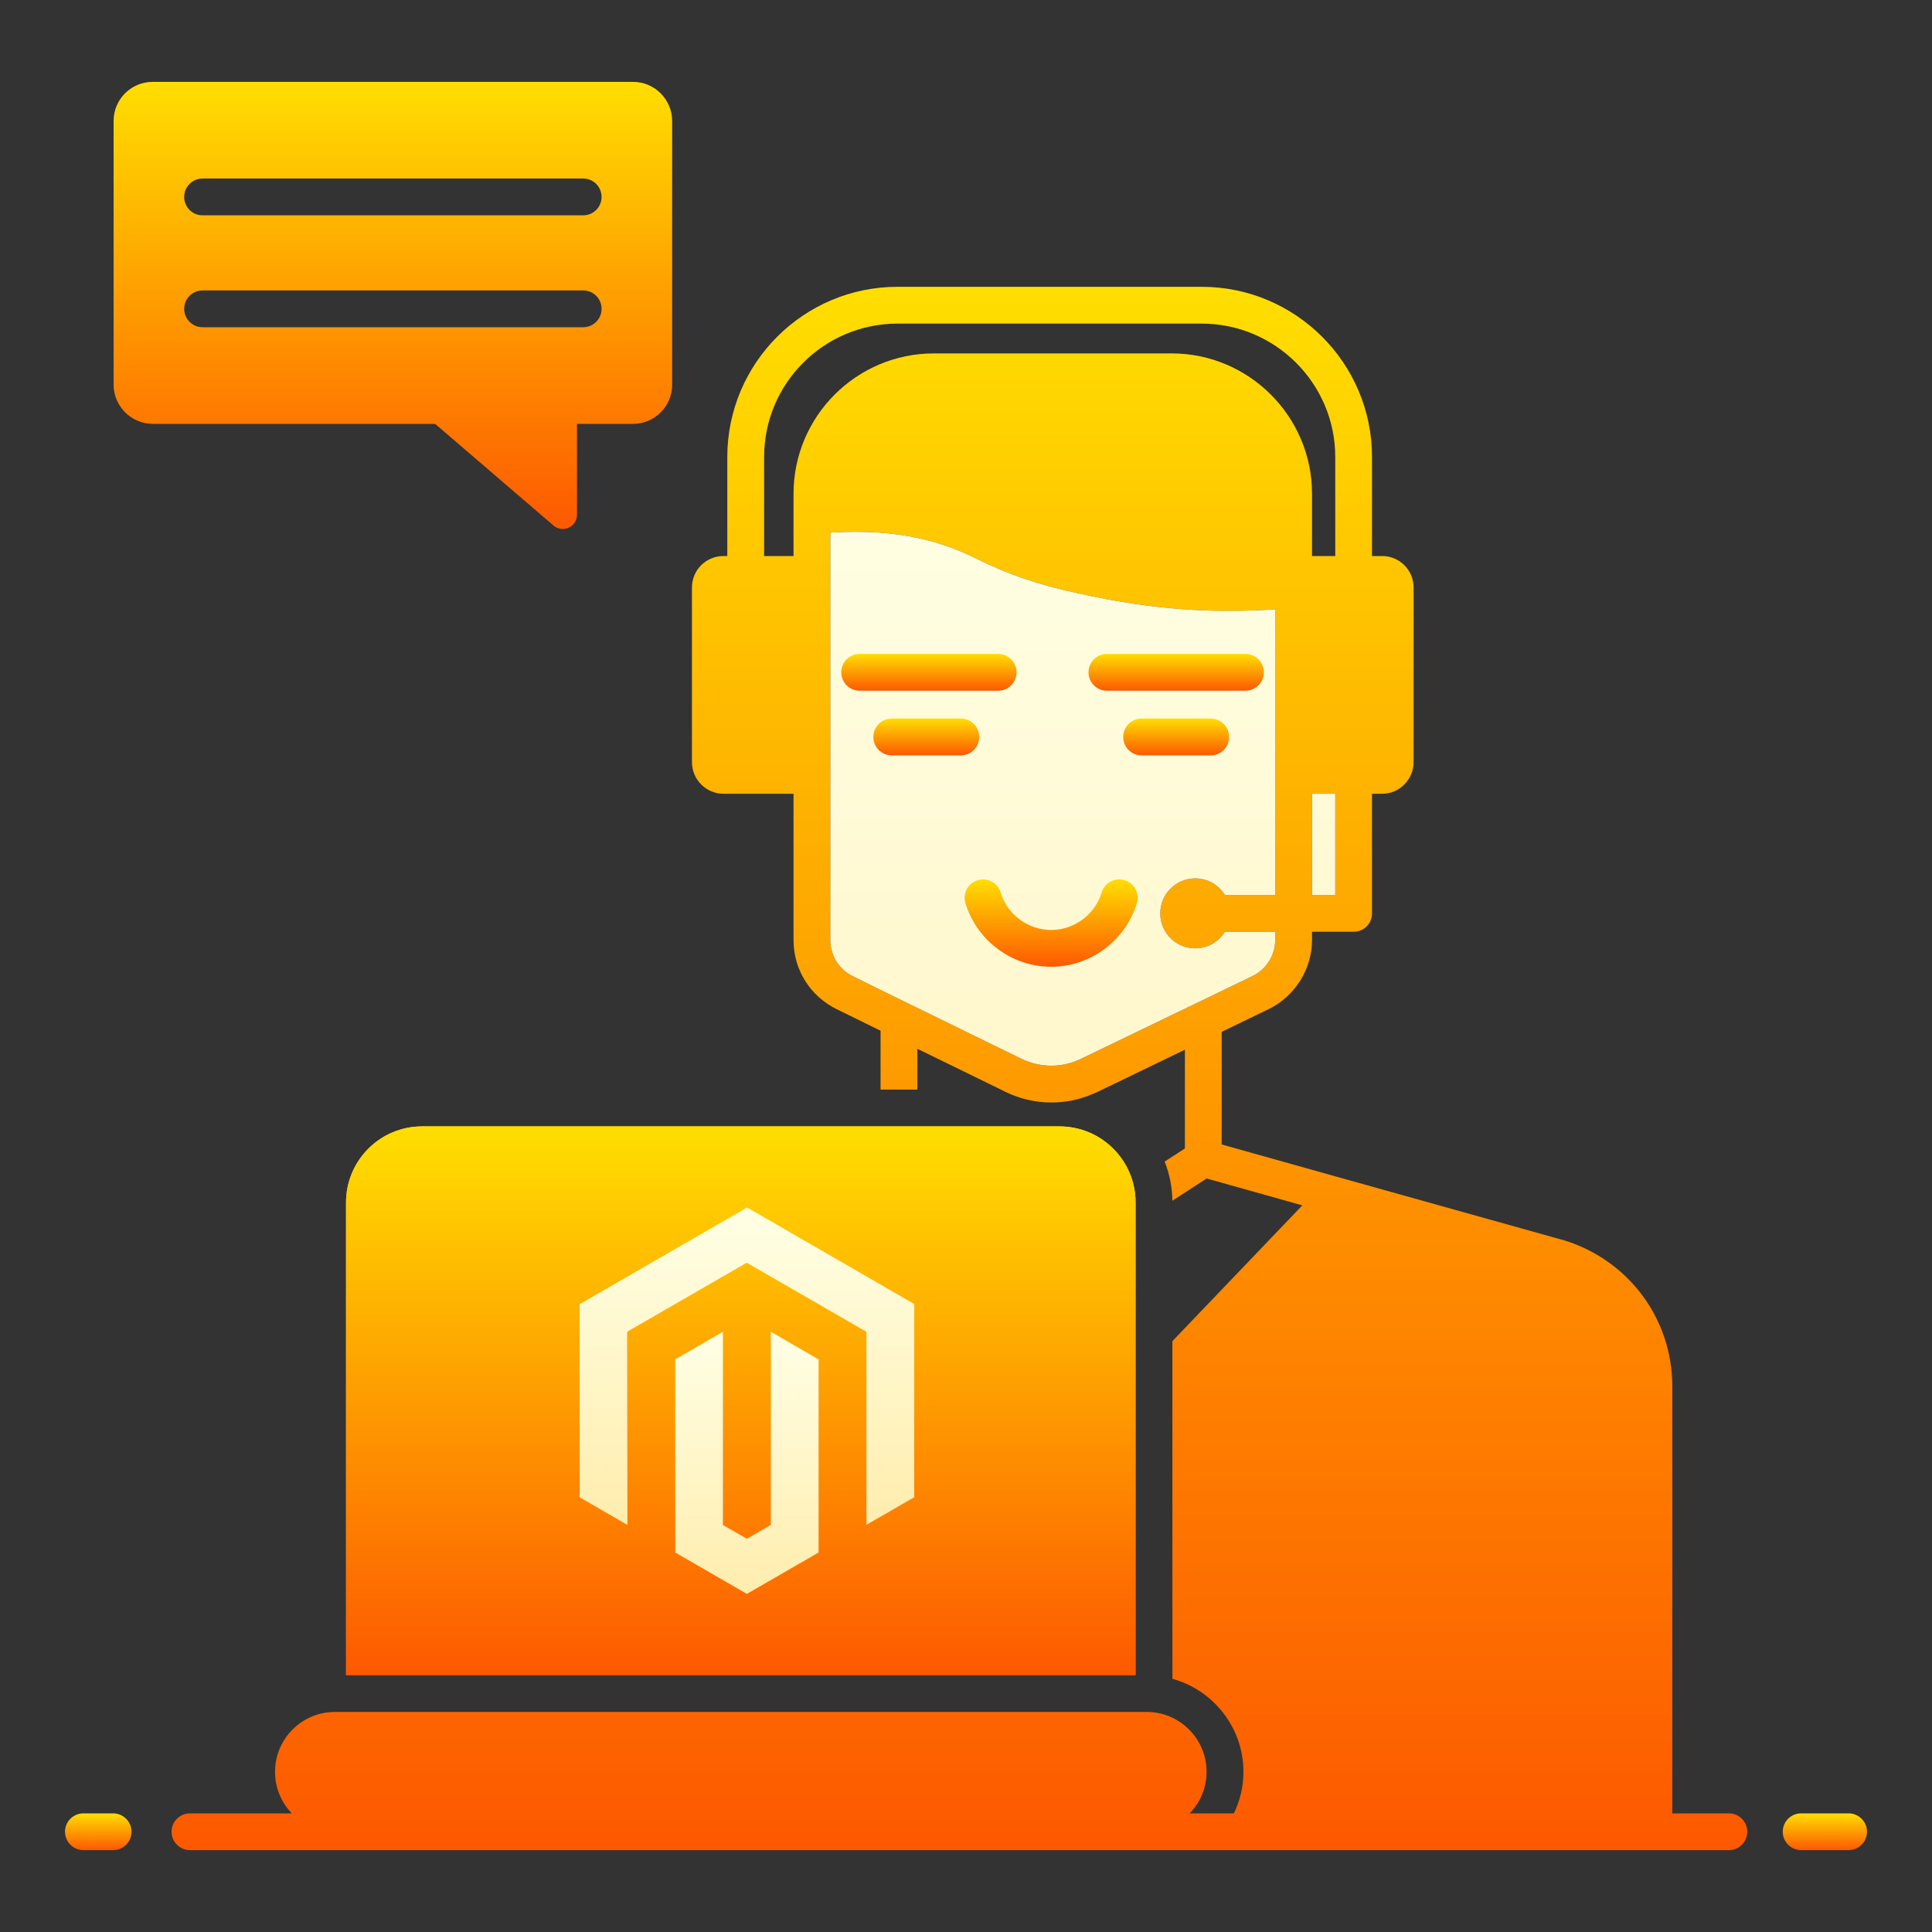
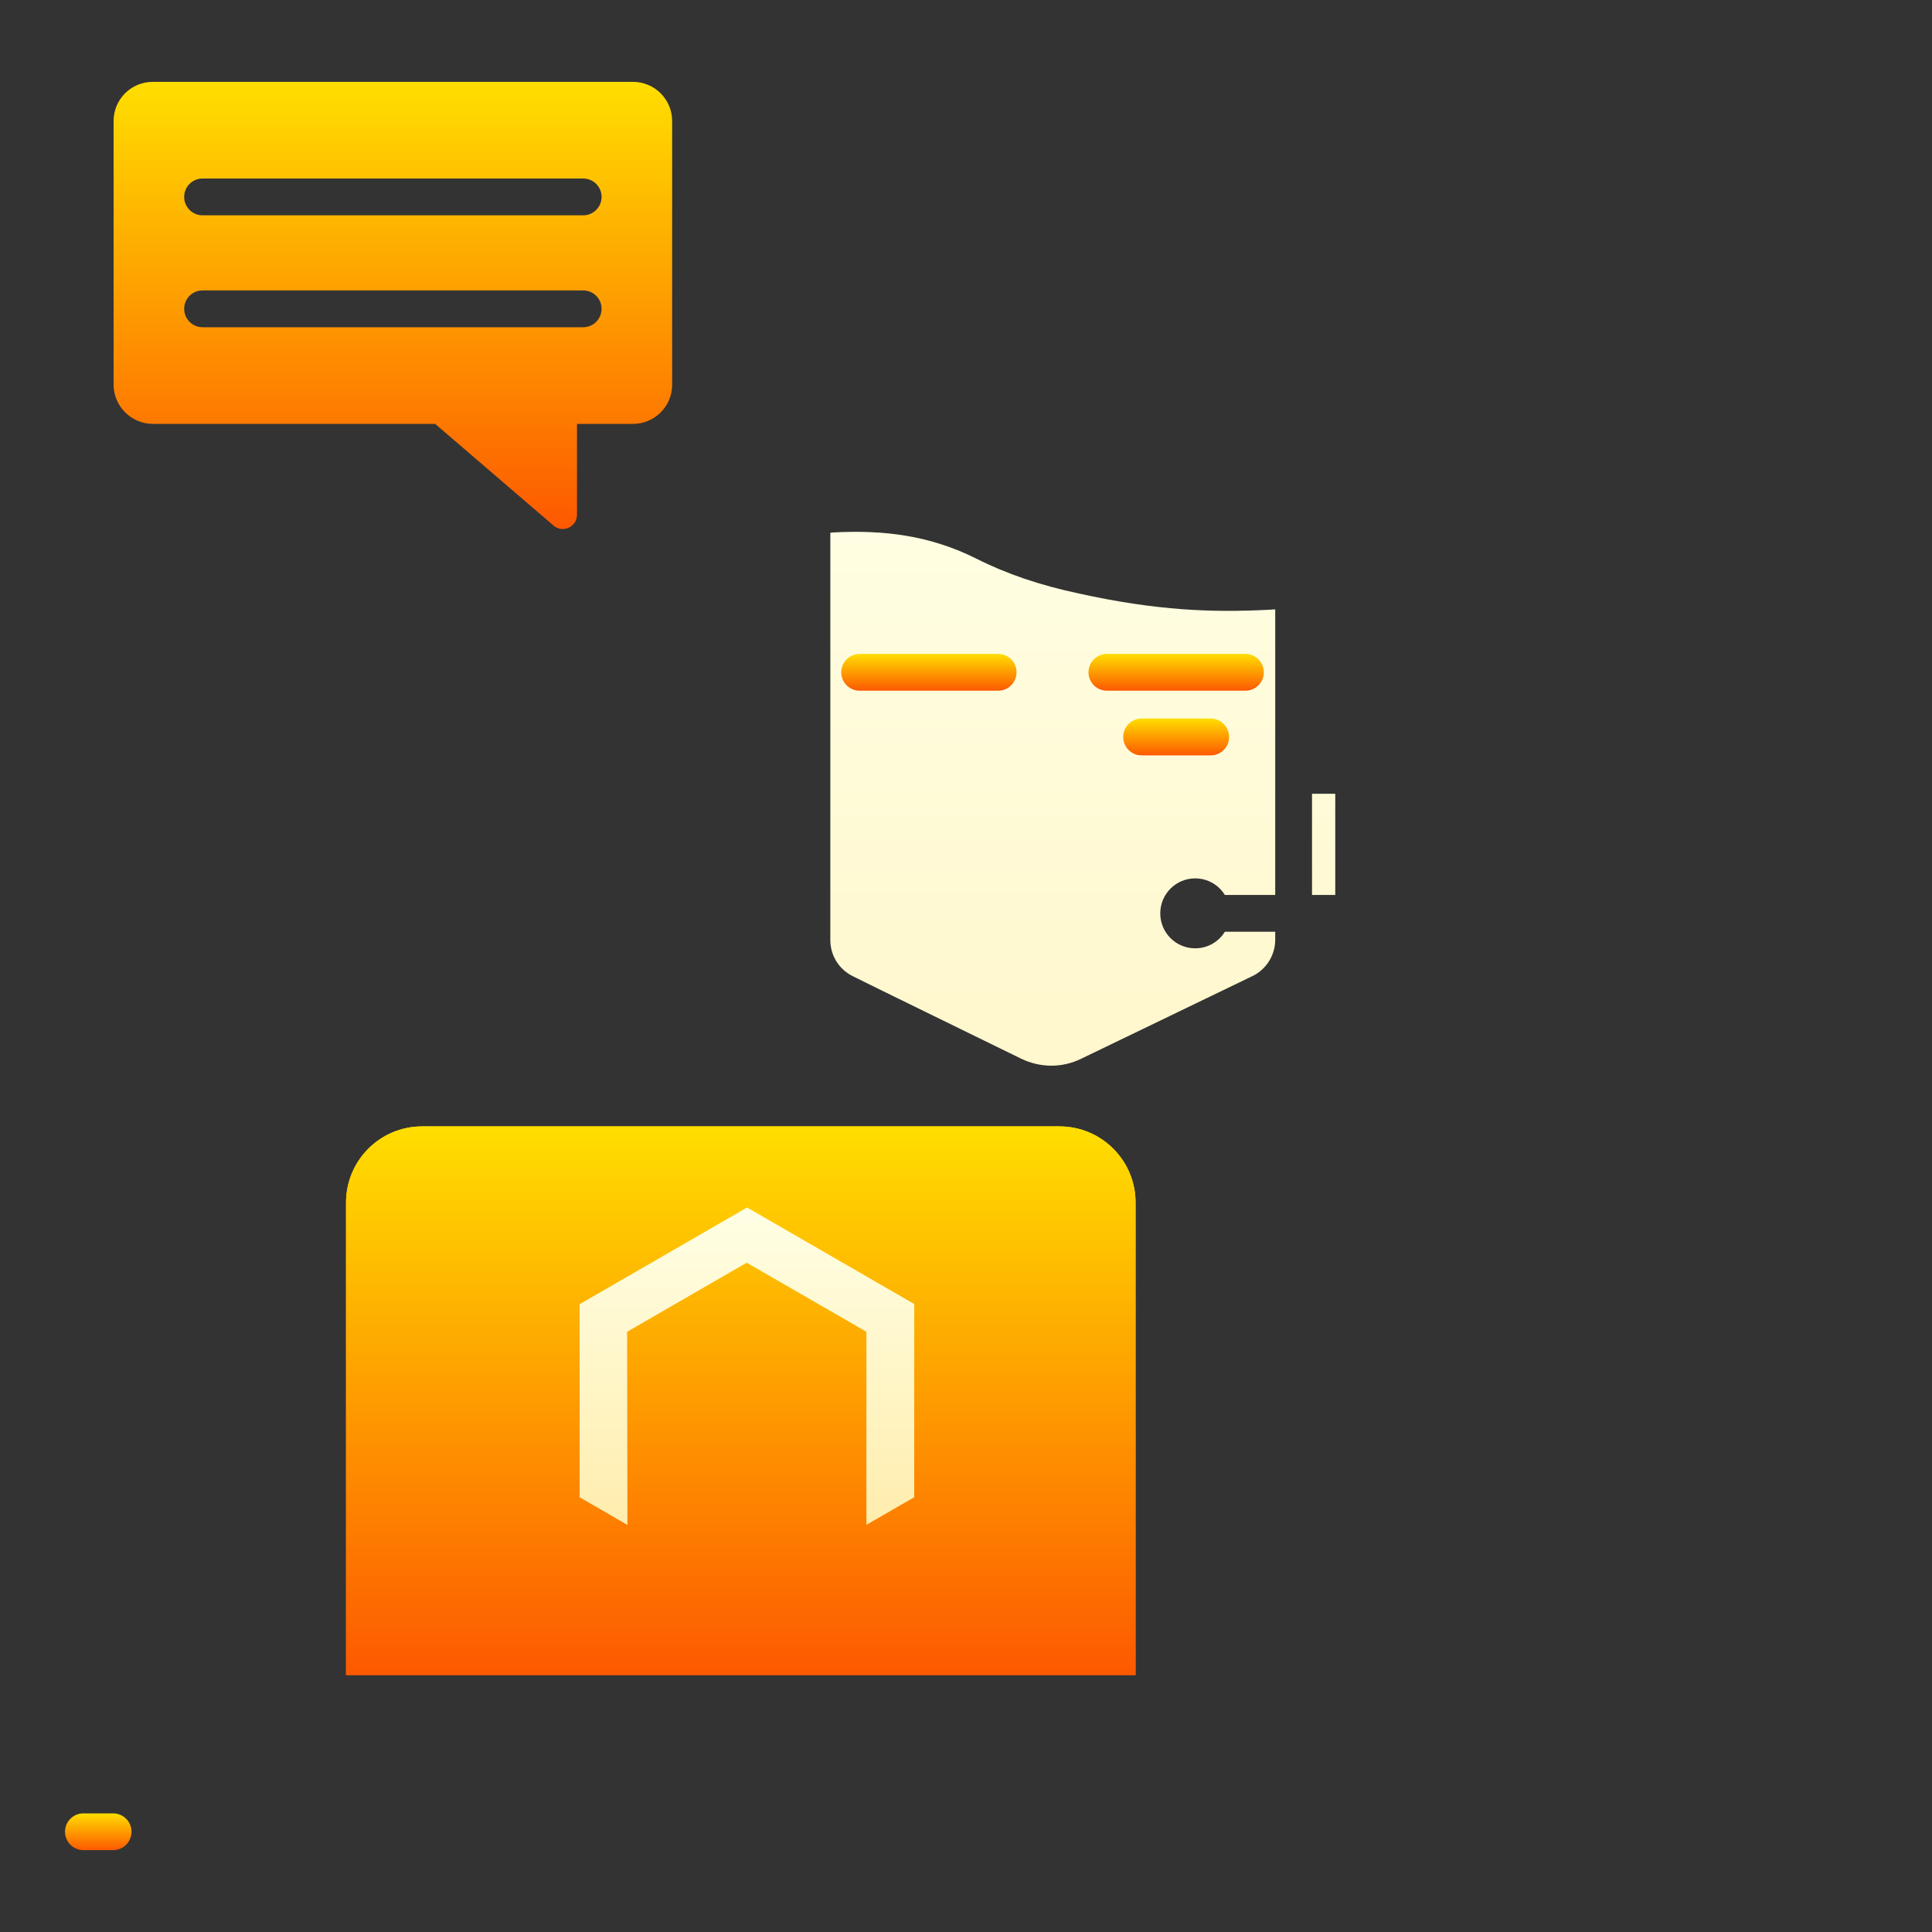
<svg xmlns="http://www.w3.org/2000/svg" width="40" height="40" viewBox="0 0 40 40" fill="none">
  <rect x="0" y="0" width="40" height="40" fill="#333333" stroke="none" />
-   <path d="M35.795 37.544H34.623V28.704C34.623 27.314 33.732 26.102 32.395 25.683L27.778 24.392L25.294 23.695V21.363L26.262 20.895C26.81 20.628 27.164 20.068 27.164 19.459V19.291H28.025C28.235 19.291 28.406 19.123 28.406 18.91V16.434H28.616C28.974 16.434 29.267 16.14 29.267 15.778V12.163C29.267 11.801 28.974 11.512 28.616 11.512H28.406V9.462C28.406 7.519 26.825 5.938 24.879 5.938H18.582C16.639 5.938 15.058 7.519 15.058 9.462V11.512H14.978C14.62 11.512 14.326 11.801 14.326 12.163V15.778C14.326 16.14 14.62 16.434 14.978 16.434H16.429V19.462C16.429 20.076 16.772 20.624 17.325 20.895L18.231 21.34V22.559H18.993V21.714L20.723 22.559L20.806 22.601C21.111 22.75 21.439 22.826 21.766 22.826C22.052 22.826 22.334 22.773 22.601 22.658C22.639 22.643 22.681 22.628 22.719 22.609L24.532 21.733V23.778C24.513 23.79 24.349 23.896 24.113 24.049C24.212 24.3 24.269 24.575 24.273 24.86L24.982 24.399L26.963 24.956L24.273 27.767V34.758C25.119 34.99 25.744 35.767 25.744 36.685C25.744 36.992 25.671 37.283 25.547 37.544H24.632C24.847 37.321 24.981 37.019 24.981 36.684C24.981 36 24.426 35.444 23.741 35.444H6.934C6.249 35.444 5.694 36 5.694 36.684C5.694 37.019 5.827 37.321 6.042 37.544H3.933C3.723 37.544 3.552 37.714 3.552 37.924C3.552 38.135 3.723 38.305 3.933 38.305H35.795C36.005 38.305 36.176 38.135 36.176 37.924C36.176 37.714 36.005 37.544 35.795 37.544ZM27.645 18.529H27.164V16.434H27.645V18.529ZM16.429 10.224V11.512H15.82V9.462C15.82 7.938 17.058 6.7 18.582 6.7H24.879C26.402 6.7 27.645 7.938 27.645 9.462V11.512H27.164V10.224C27.164 8.62 25.858 7.317 24.258 7.317H19.336C17.732 7.317 16.429 8.62 16.429 10.224ZM22.387 21.919C21.991 22.114 21.538 22.11 21.142 21.919C17.967 20.369 17.769 20.267 17.66 20.213C17.37 20.072 17.191 19.782 17.191 19.462V11.032C17.21 11.028 17.233 11.024 17.252 11.024C18.311 10.967 19.26 11.089 20.212 11.565C20.837 11.881 21.534 12.117 22.342 12.289C23.953 12.643 25.088 12.685 26.281 12.624C26.319 12.62 26.361 12.62 26.402 12.617V18.529H25.359C25.233 18.323 25.005 18.186 24.745 18.186C24.345 18.186 24.022 18.51 24.022 18.91C24.022 19.31 24.345 19.634 24.745 19.634C25.005 19.634 25.233 19.497 25.359 19.291H26.402V19.459C26.402 19.775 26.216 20.072 25.93 20.209C23.001 21.622 24.73 20.788 22.387 21.919Z" fill="url(#paint0_linear_177_163)" />
  <path d="M27.645 18.529H27.164V16.434H27.645V18.529ZM22.387 21.919C21.991 22.114 21.538 22.11 21.142 21.919C17.967 20.369 17.769 20.267 17.66 20.213C17.37 20.072 17.191 19.782 17.191 19.462V11.032C17.21 11.028 17.233 11.024 17.252 11.024C18.311 10.967 19.26 11.089 20.212 11.565C20.837 11.881 21.534 12.118 22.342 12.289C23.953 12.643 25.088 12.685 26.281 12.624C26.319 12.62 26.361 12.62 26.402 12.617V18.529H25.359C25.233 18.323 25.005 18.186 24.745 18.186C24.345 18.186 24.022 18.51 24.022 18.91C24.022 19.31 24.345 19.634 24.745 19.634C25.005 19.634 25.233 19.497 25.359 19.291H26.402V19.459C26.402 19.775 26.216 20.072 25.93 20.209C23.001 21.622 24.73 20.788 22.387 21.919Z" fill="url(#paint1_linear_177_163)" />
  <path d="M2.342 37.544H1.727C1.516 37.544 1.346 37.714 1.346 37.924C1.346 38.135 1.516 38.305 1.727 38.305H2.342C2.552 38.305 2.723 38.135 2.723 37.924C2.723 37.714 2.552 37.544 2.342 37.544Z" fill="url(#paint2_linear_177_163)" />
-   <path d="M38.273 37.544H37.291C37.08 37.544 36.91 37.714 36.91 37.924C36.91 38.135 37.08 38.305 37.291 38.305H38.273C38.484 38.305 38.654 38.135 38.654 37.924C38.654 37.714 38.484 37.544 38.273 37.544Z" fill="url(#paint3_linear_177_163)" />
  <path d="M21.047 13.919C21.047 13.709 20.876 13.539 20.666 13.539H17.798C17.587 13.539 17.417 13.709 17.417 13.919C17.417 14.13 17.587 14.3 17.798 14.3H20.666C20.876 14.3 21.047 14.13 21.047 13.919Z" fill="url(#paint4_linear_177_163)" />
  <path d="M22.917 14.3H25.785C25.996 14.3 26.166 14.13 26.166 13.919C26.166 13.709 25.996 13.539 25.785 13.539H22.917C22.706 13.539 22.536 13.709 22.536 13.919C22.536 14.13 22.706 14.3 22.917 14.3Z" fill="url(#paint5_linear_177_163)" />
-   <path d="M23.283 18.223C23.08 18.163 22.869 18.276 22.808 18.478C22.671 18.935 22.241 19.254 21.763 19.254C21.285 19.254 20.855 18.935 20.718 18.478C20.657 18.276 20.445 18.163 20.243 18.223C20.042 18.283 19.927 18.496 19.988 18.697C20.221 19.474 20.951 20.016 21.763 20.016C22.575 20.016 23.304 19.474 23.538 18.697C23.598 18.496 23.484 18.283 23.283 18.223Z" fill="url(#paint6_linear_177_163)" />
-   <path d="M20.274 15.258C20.274 15.047 20.104 14.877 19.893 14.877H18.463C18.252 14.877 18.082 15.047 18.082 15.258C18.082 15.469 18.252 15.639 18.463 15.639H19.893C20.104 15.639 20.274 15.469 20.274 15.258Z" fill="url(#paint7_linear_177_163)" />
  <path d="M25.447 15.258C25.447 15.047 25.277 14.877 25.066 14.877H23.636C23.425 14.877 23.255 15.047 23.255 15.258C23.255 15.469 23.425 15.639 23.636 15.639H25.066C25.277 15.639 25.447 15.469 25.447 15.258Z" fill="url(#paint8_linear_177_163)" />
  <path d="M7.164 24.898V34.681H15.338H23.511V24.898C23.511 24.026 22.806 23.321 21.934 23.321H8.738C7.869 23.321 7.164 24.026 7.164 24.898ZM15.336 27.523C16.364 27.523 17.199 28.358 17.199 29.382C17.199 30.411 16.364 31.241 15.336 31.241C14.311 31.241 13.477 30.411 13.477 29.382C13.477 28.358 14.311 27.523 15.336 27.523Z" fill="url(#paint9_linear_177_163)" />
  <path d="M7.164 24.898V34.681H15.338H23.511V24.898C23.511 24.026 22.806 23.321 21.934 23.321H8.738C7.869 23.321 7.164 24.026 7.164 24.898Z" fill="url(#paint10_linear_177_163)" />
  <path d="M15.467 25L12 27.002V30.999L12.99 31.572L12.983 27.573L15.46 26.143L17.938 27.573V31.57L18.928 30.999V26.998L15.467 25Z" fill="url(#paint11_linear_177_163)" />
-   <path d="M15.959 31.571L15.464 31.858L14.967 31.574V27.573L13.978 28.145L13.98 32.143L15.463 33L16.948 32.143V28.145L15.959 27.573V31.571Z" fill="url(#paint12_linear_177_163)" />
  <path d="M11.46 10.881C11.651 11.045 11.946 10.909 11.946 10.657V8.776H13.107C13.55 8.776 13.916 8.415 13.916 7.967V2.504C13.916 2.056 13.55 1.695 13.107 1.695H3.161C2.714 1.695 2.352 2.057 2.352 2.504V7.963C2.352 8.41 2.718 8.776 3.165 8.776H9.009L11.46 10.881ZM4.194 3.696H12.074C12.285 3.696 12.455 3.867 12.455 4.077C12.455 4.288 12.285 4.458 12.074 4.458H4.194C3.983 4.458 3.813 4.288 3.813 4.077C3.813 3.867 3.983 3.696 4.194 3.696ZM3.813 6.394C3.813 6.183 3.983 6.013 4.194 6.013H12.074C12.285 6.013 12.455 6.183 12.455 6.394C12.455 6.604 12.285 6.775 12.074 6.775H4.194C3.983 6.775 3.813 6.604 3.813 6.394Z" fill="url(#paint13_linear_177_163)" />
  <defs>
    <linearGradient id="paint0_linear_177_163" x1="19.864" y1="38.305" x2="19.864" y2="5.938" gradientUnits="userSpaceOnUse">
      <stop stop-color="#FD5900" />
      <stop offset="1" stop-color="#FFDE00" />
    </linearGradient>
    <linearGradient id="paint1_linear_177_163" x1="19.864" y1="38.306" x2="19.864" y2="9.462" gradientUnits="userSpaceOnUse">
      <stop stop-color="#FFEDAD" />
      <stop offset="1" stop-color="#FFFFE5" />
    </linearGradient>
    <linearGradient id="paint2_linear_177_163" x1="2.034" y1="38.305" x2="2.034" y2="37.544" gradientUnits="userSpaceOnUse">
      <stop stop-color="#FD5900" />
      <stop offset="1" stop-color="#FFDE00" />
    </linearGradient>
    <linearGradient id="paint3_linear_177_163" x1="37.782" y1="38.305" x2="37.782" y2="37.544" gradientUnits="userSpaceOnUse">
      <stop stop-color="#FD5900" />
      <stop offset="1" stop-color="#FFDE00" />
    </linearGradient>
    <linearGradient id="paint4_linear_177_163" x1="19.232" y1="14.3" x2="19.232" y2="13.539" gradientUnits="userSpaceOnUse">
      <stop stop-color="#FD5900" />
      <stop offset="1" stop-color="#FFDE00" />
    </linearGradient>
    <linearGradient id="paint5_linear_177_163" x1="24.351" y1="14.3" x2="24.351" y2="13.539" gradientUnits="userSpaceOnUse">
      <stop stop-color="#FD5900" />
      <stop offset="1" stop-color="#FFDE00" />
    </linearGradient>
    <linearGradient id="paint6_linear_177_163" x1="21.763" y1="20.016" x2="21.763" y2="18.206" gradientUnits="userSpaceOnUse">
      <stop stop-color="#FD5900" />
      <stop offset="1" stop-color="#FFDE00" />
    </linearGradient>
    <linearGradient id="paint7_linear_177_163" x1="19.178" y1="15.639" x2="19.178" y2="14.877" gradientUnits="userSpaceOnUse">
      <stop stop-color="#FD5900" />
      <stop offset="1" stop-color="#FFDE00" />
    </linearGradient>
    <linearGradient id="paint8_linear_177_163" x1="24.351" y1="15.639" x2="24.351" y2="14.877" gradientUnits="userSpaceOnUse">
      <stop stop-color="#FD5900" />
      <stop offset="1" stop-color="#FFDE00" />
    </linearGradient>
    <linearGradient id="paint9_linear_177_163" x1="15.338" y1="34.681" x2="15.338" y2="23.321" gradientUnits="userSpaceOnUse">
      <stop stop-color="#FD5900" />
      <stop offset="1" stop-color="#FFDE00" />
    </linearGradient>
    <linearGradient id="paint10_linear_177_163" x1="15.338" y1="34.681" x2="15.338" y2="23.321" gradientUnits="userSpaceOnUse">
      <stop stop-color="#FD5900" />
      <stop offset="1" stop-color="#FFDE00" />
    </linearGradient>
    <linearGradient id="paint11_linear_177_163" x1="15.464" y1="31.572" x2="15.464" y2="25" gradientUnits="userSpaceOnUse">
      <stop stop-color="#FFEDAD" />
      <stop offset="1" stop-color="#FFFFE5" />
    </linearGradient>
    <linearGradient id="paint12_linear_177_163" x1="15.463" y1="33" x2="15.463" y2="27.573" gradientUnits="userSpaceOnUse">
      <stop stop-color="#FFEDAD" />
      <stop offset="1" stop-color="#FFFFE5" />
    </linearGradient>
    <linearGradient id="paint13_linear_177_163" x1="8.134" y1="10.952" x2="8.134" y2="1.695" gradientUnits="userSpaceOnUse">
      <stop stop-color="#FD5900" />
      <stop offset="1" stop-color="#FFDE00" />
    </linearGradient>
  </defs>
</svg>